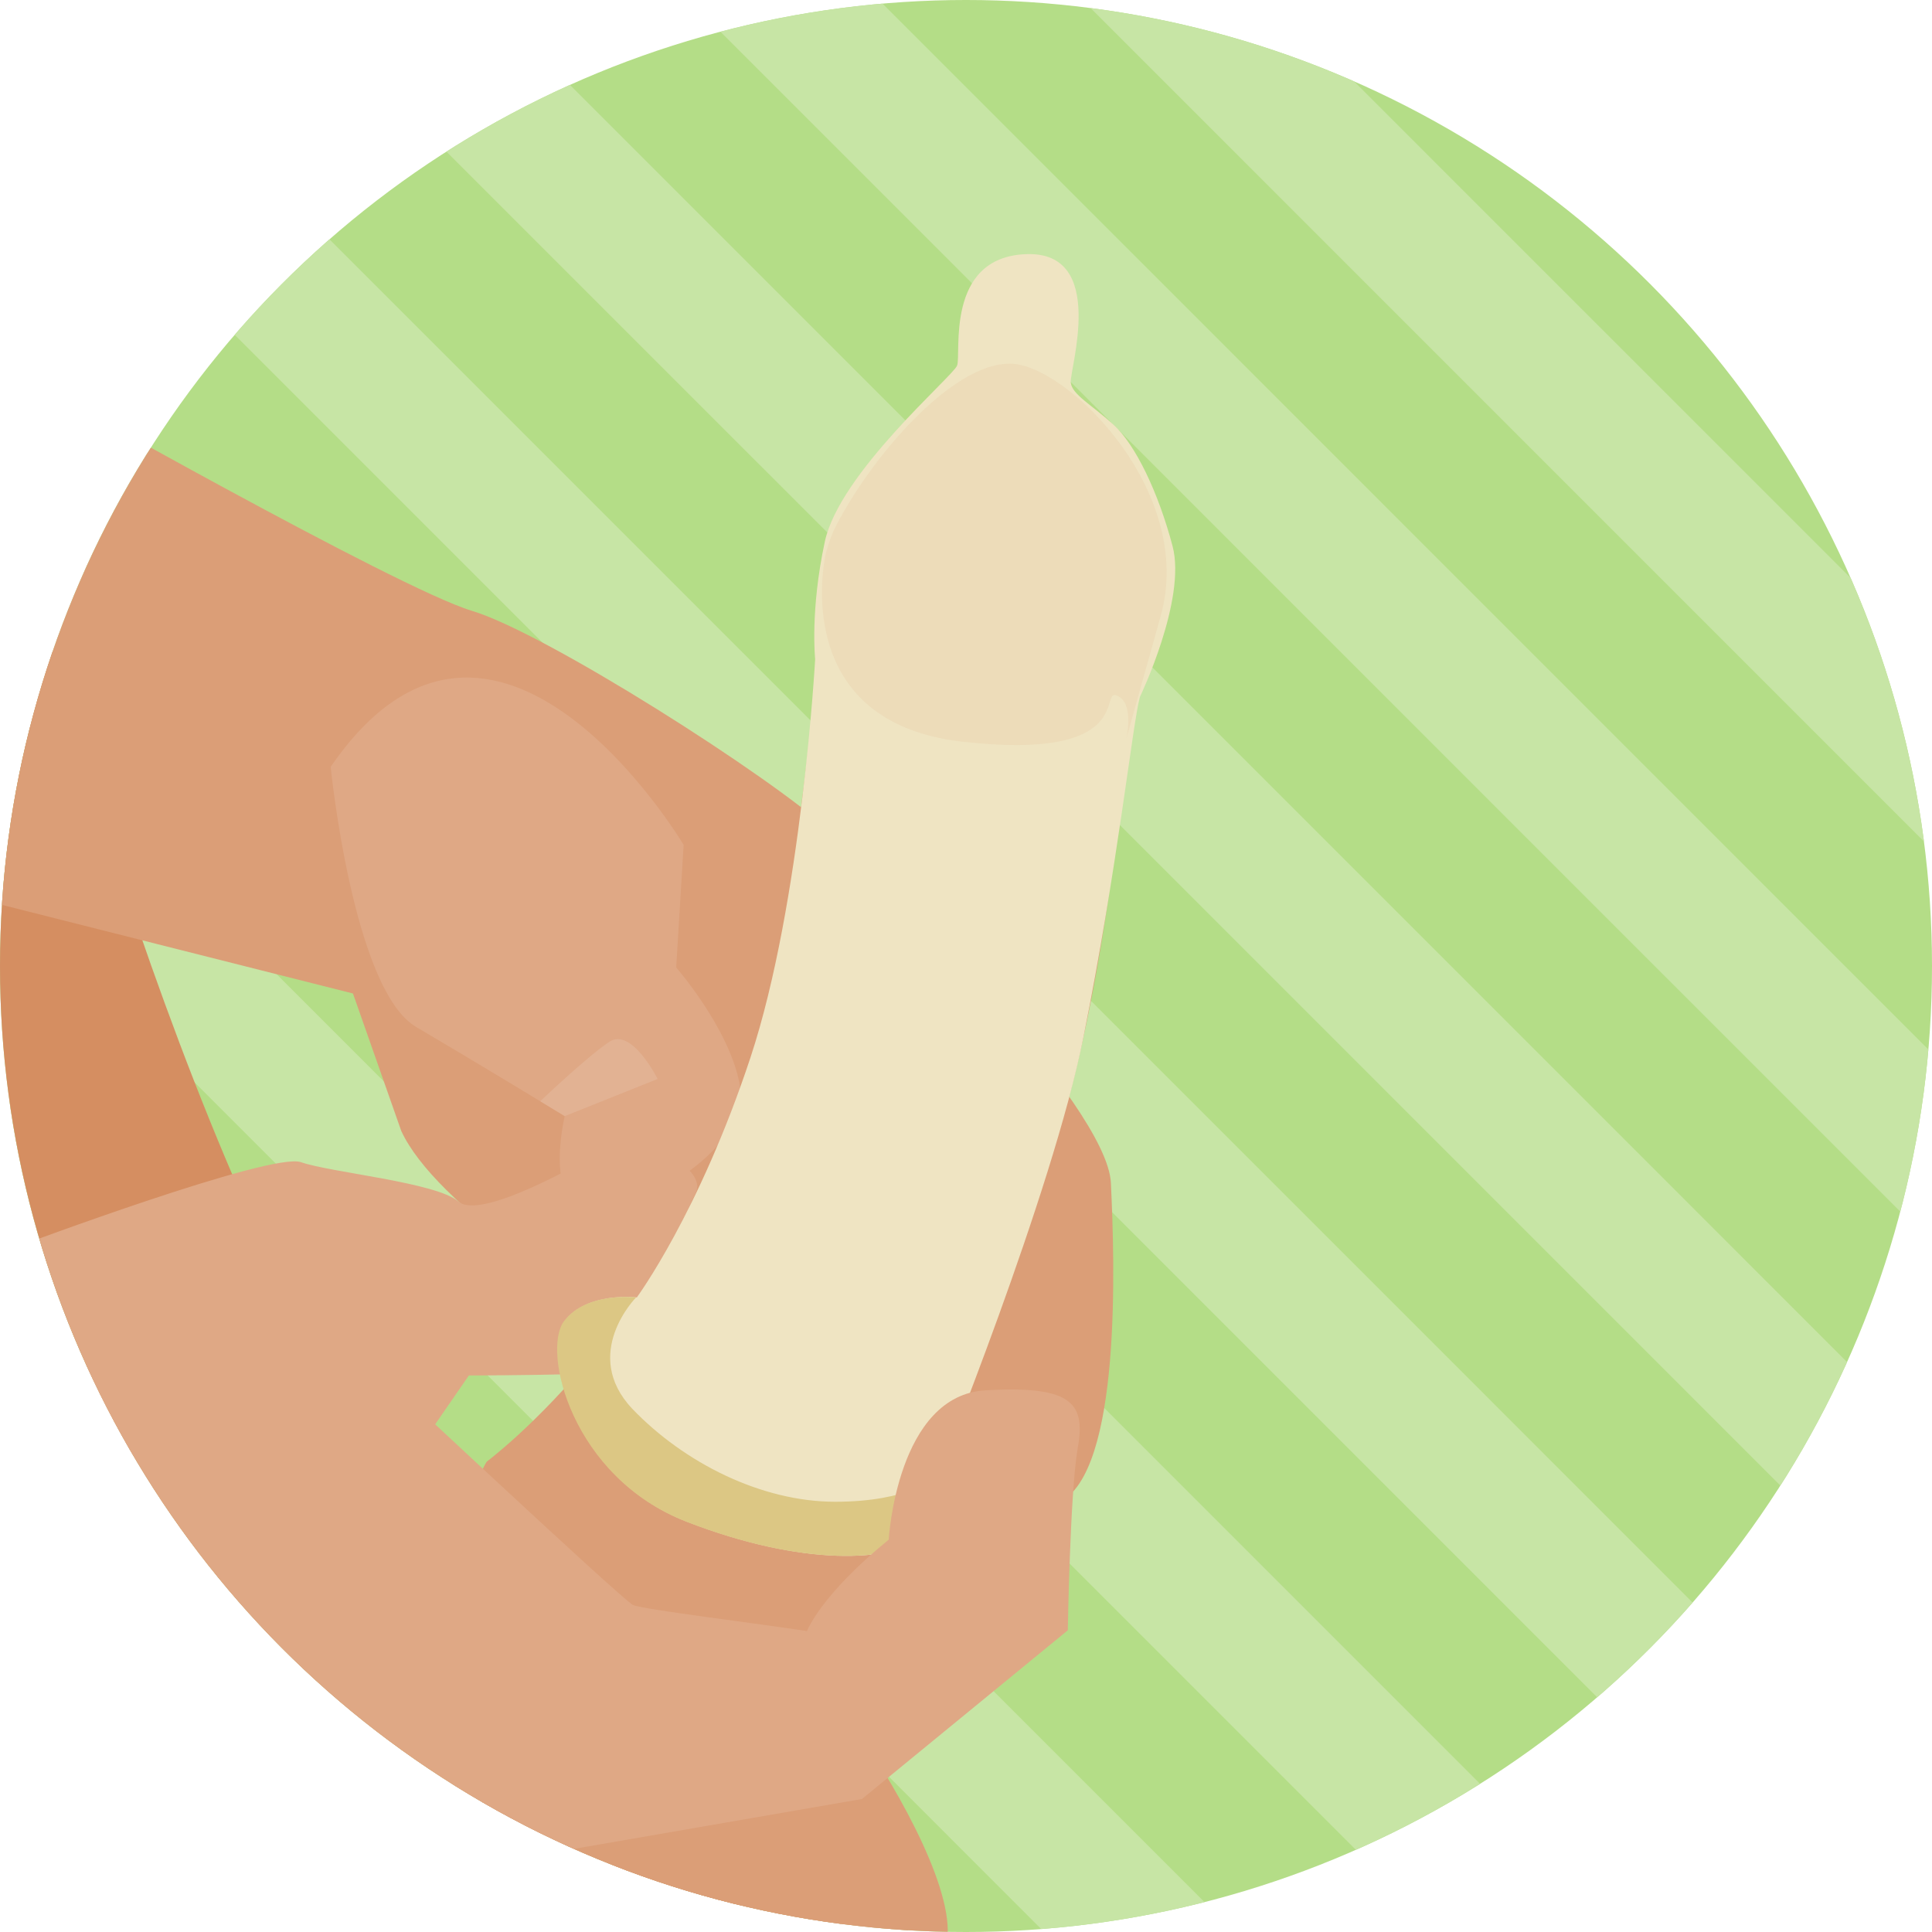
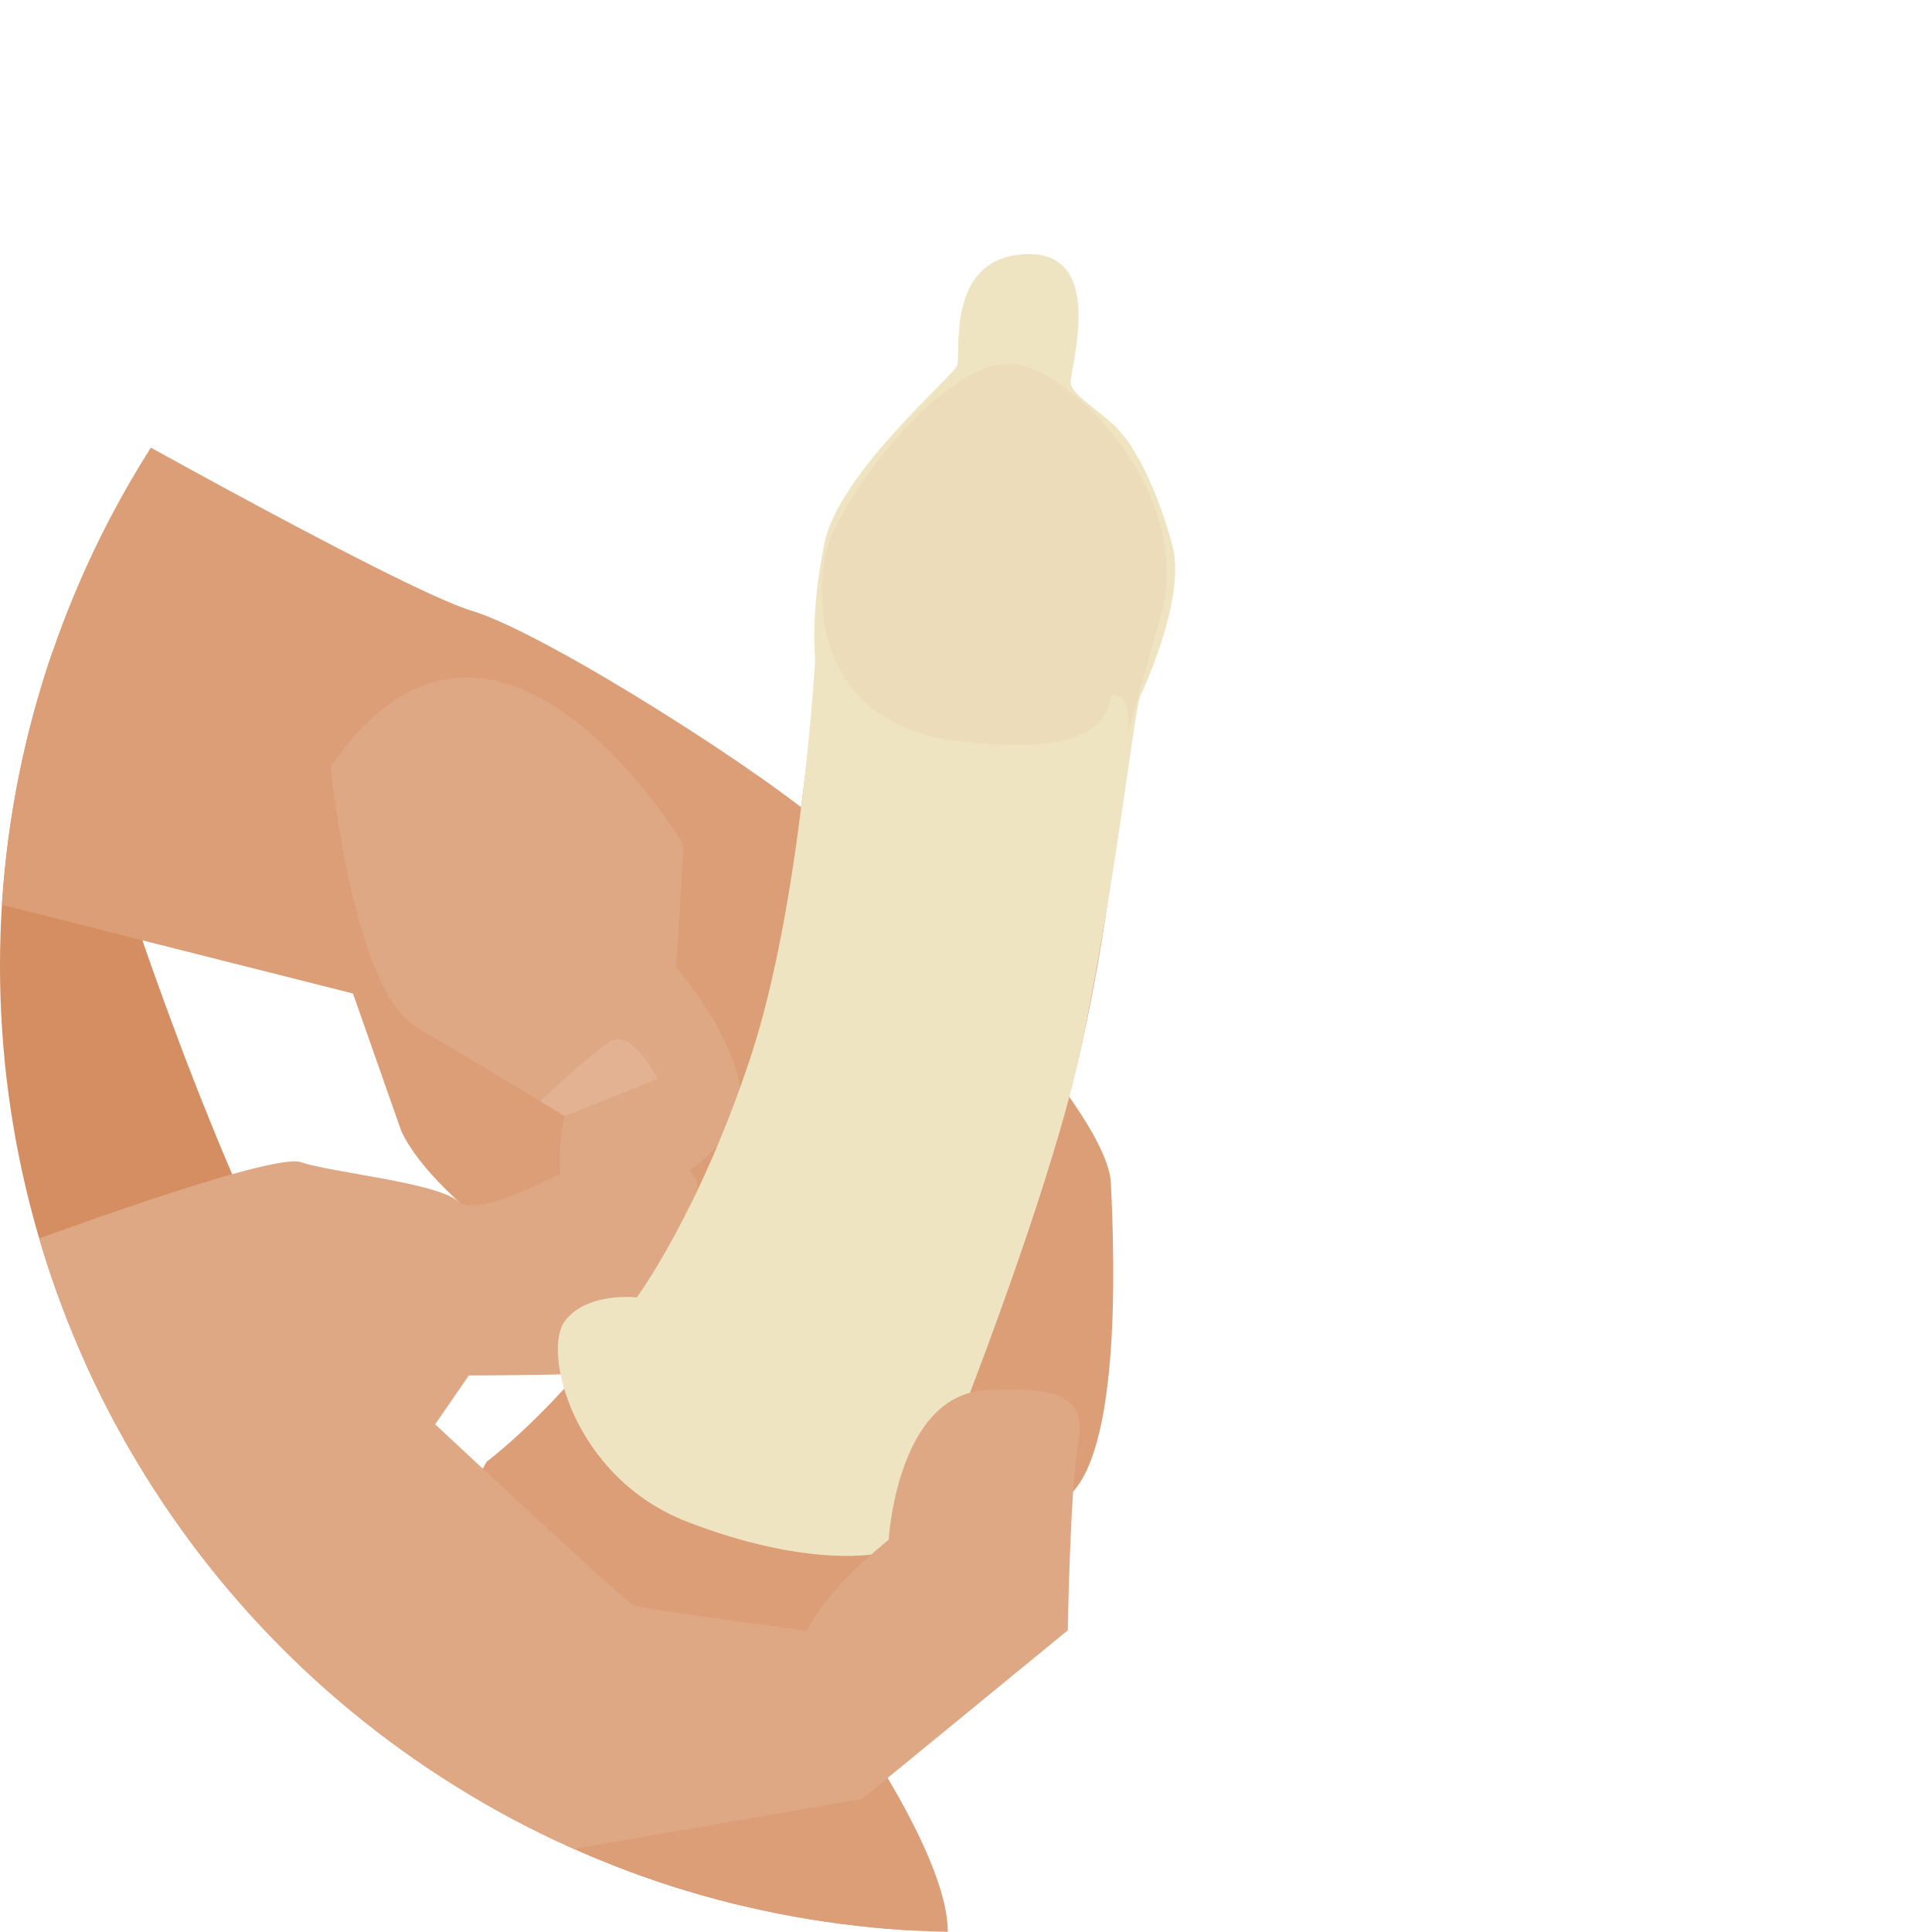
<svg xmlns="http://www.w3.org/2000/svg" xmlns:xlink="http://www.w3.org/1999/xlink" version="1.1" x="0px" y="0px" width="260px" height="260px" viewBox="0 0 260 260" xml:space="preserve">
  <style type="text/css">.st0{clip-path:url(#SVGID_2_);} .st1{fill:#C7E5A5;} .st2{clip-path:url(#SVGID_4_);} .st3{fill:#D58E61;} .st4{fill:#DB9E77;} .st5{fill:#DFA885;} .st6{fill:#E2B293;} .st7{fill:#EFE4C2;} .st8{fill:#DCC784;} .st9{opacity:0.1;fill:#D78E69;}</style>
  <g id="Fondo_x5F_Si">
    <defs>
-       <circle id="SVGID_1_" cx="130" cy="130" r="130" />
-     </defs>
+       </defs>
    <use xlink:href="#SVGID_1_" overflow="visible" fill="#B4DD87" />
    <clipPath id="SVGID_2_">
      <use xlink:href="#SVGID_1_" overflow="visible" />
    </clipPath>
    <g class="st0">
      <path transform="rotate(45.001 209.408 51)" class="st1" d="M66.1 41.9h286.5V60H66.1z" />
-       <path transform="rotate(45.001 50.38 210.031)" class="st1" d="M-92.9 201h286.5v18.1H-92.9z" />
+       <path transform="rotate(45.001 50.38 210.031)" class="st1" d="M-92.9 201h286.5H-92.9z" />
      <path transform="rotate(45.001 76.885 183.526)" class="st1" d="M-66.4 174.5h286.5v18.1H-66.4z" />
      <path transform="rotate(45.001 103.39 157.02)" class="st1" d="M-39.9 148h286.5v18.1H-39.9z" />
      <path transform="rotate(45.001 129.894 130.515)" class="st1" d="M-13.4 121.5h286.5v18.1H-13.4z" />
-       <path transform="rotate(45.001 156.399 104.01)" class="st1" d="M13.1 94.9h286.5V113H13.1z" />
      <path transform="rotate(45.001 182.904 77.505)" class="st1" d="M39.6 68.4h286.5v18.1H39.6z" />
    </g>
  </g>
  <g id="Si_x5F_05">
    <defs>
      <circle id="SVGID_3_" cx="130" cy="130" r="130" />
    </defs>
    <clipPath id="SVGID_4_">
      <use xlink:href="#SVGID_3_" overflow="visible" />
    </clipPath>
    <g class="st2">
      <path class="st3" d="M7.1 87.7s26 98.7 58 124 36.7 50.7 36.7 50.7h-96L-21.3 71.7l28.4 16z" />
      <path class="st4" d="M55.6 201.9s53.4 21.4 60.4 31.9 13.5 23.5 11 29-38-.3-38-.3l-33.4-60.6z" />
-       <path class="st4" d="M85.5 223.2s23 12.5 26.5 28.5 1 28.5-14.5 30.5-39.9-28.5-36.5-46.5 24.5-12.5 24.5-12.5z" />
      <path class="st4" d="M116.1 242.1s6.7 5.3 6.7 9.7-1.2 13.1-1.2 13.1l-60.8-2.5-16.3-19.7 71.6-.6zM5 51.7s48.5 27.5 58.5 30.5 40.5 22.5 48 29.5 37.5 37 38 47.5 1.5 39-7 43-79.5-30.5-88.5-50l-6.5-18.5-62.2-15.7L5 51.7z" />
      <path class="st5" d="M44.5 103.2s3 30 11.5 35 20 12 20 12-3.5 14.5 5.5 12.5 19.5-9.5 18-17-8.5-15.5-8.5-15.5l1-16.5S66.6 71 44.5 103.2z" />
      <path class="st6" d="M76 150.2l12.5-5s-3.5-7-6.5-5-9.3 8-9.3 8l3.3 2z" />
      <path class="st4" d="M65.5 196.7s27-20 36.5-58 6.5-58 11.5-67.5 16-22 23.5-21 23.5 17 19 33l-4.5 16s-2 33-10.5 58-21 53.5-30 62.5-54.5-8.5-45.5-23z" />
      <path class="st5" d="M2.5 167.7s34-12.7 38-11.3 18.2 2.7 21.2 5.3 16.8-5.3 20.1-7.3 13.7 2.5 11.8 6.2-9.4 24.1-15.9 24.3c-6.6.2-14.6.2-14.6.2l-6 8.7-50.8 2.7-3.8-28.8z" />
      <path class="st7" d="M85.7 174.6s-6.7-.8-9.7 3.2 1 21 16.5 27 27.5 5.5 32 2 1.6-8 1.6-8 15.5-38.1 19.7-59.2c4.6-22.9 6.6-42.1 7.6-45.8 0 0 6.3-13.1 4.4-20.3s-5-13.7-8-16.4c-3-2.7-5.5-4-5.7-5.6-.2-1.7 5-17.7-6-17.3s-8.7 13.5-9.3 15S113 63.6 111 72.9s-1.3 15.8-1.3 15.8-1.8 32.7-8.7 53.6-15.3 32.3-15.3 32.3z" />
-       <path class="st8" d="M85.1 189.6c7 7.3 17.4 12.5 27.3 12.5 10 0 13.6-3.3 13.6-3.3s2.9 4.5-1.6 8-16.5 4-32-2-19.5-23-16.5-27 9.7-3.2 9.7-3.2-7.5 7.6-.5 15z" />
      <path class="st5" d="M46.5 180.4s37.3 35 38.7 35.6c1.4.6 16.9 2.5 23.4 3.5 0 0 1.8-4.8 11-12.3 0 0 1.1-19.5 13.1-20.1 12-.7 13.4 2 12.3 8-1 6-1.3 24.3-1.3 24.3L116 242.1l-56 9.7.7 10.7h-55l.6-78.3 40.2-3.8z" />
      <path class="st9" d="M150.3 93.6c-2.4-1 2.7 8.9-20.9 6.2-23-2.7-18.5-24.2-18.3-25.2.4-1.5.9-2.9 1.5-4C117.7 60.8 129 48 136.7 49c7.7 1 24.1 17.5 19.5 33.9l-4.6 16.4s1.1-4.7-1.3-5.7z" />
    </g>
  </g>
</svg>